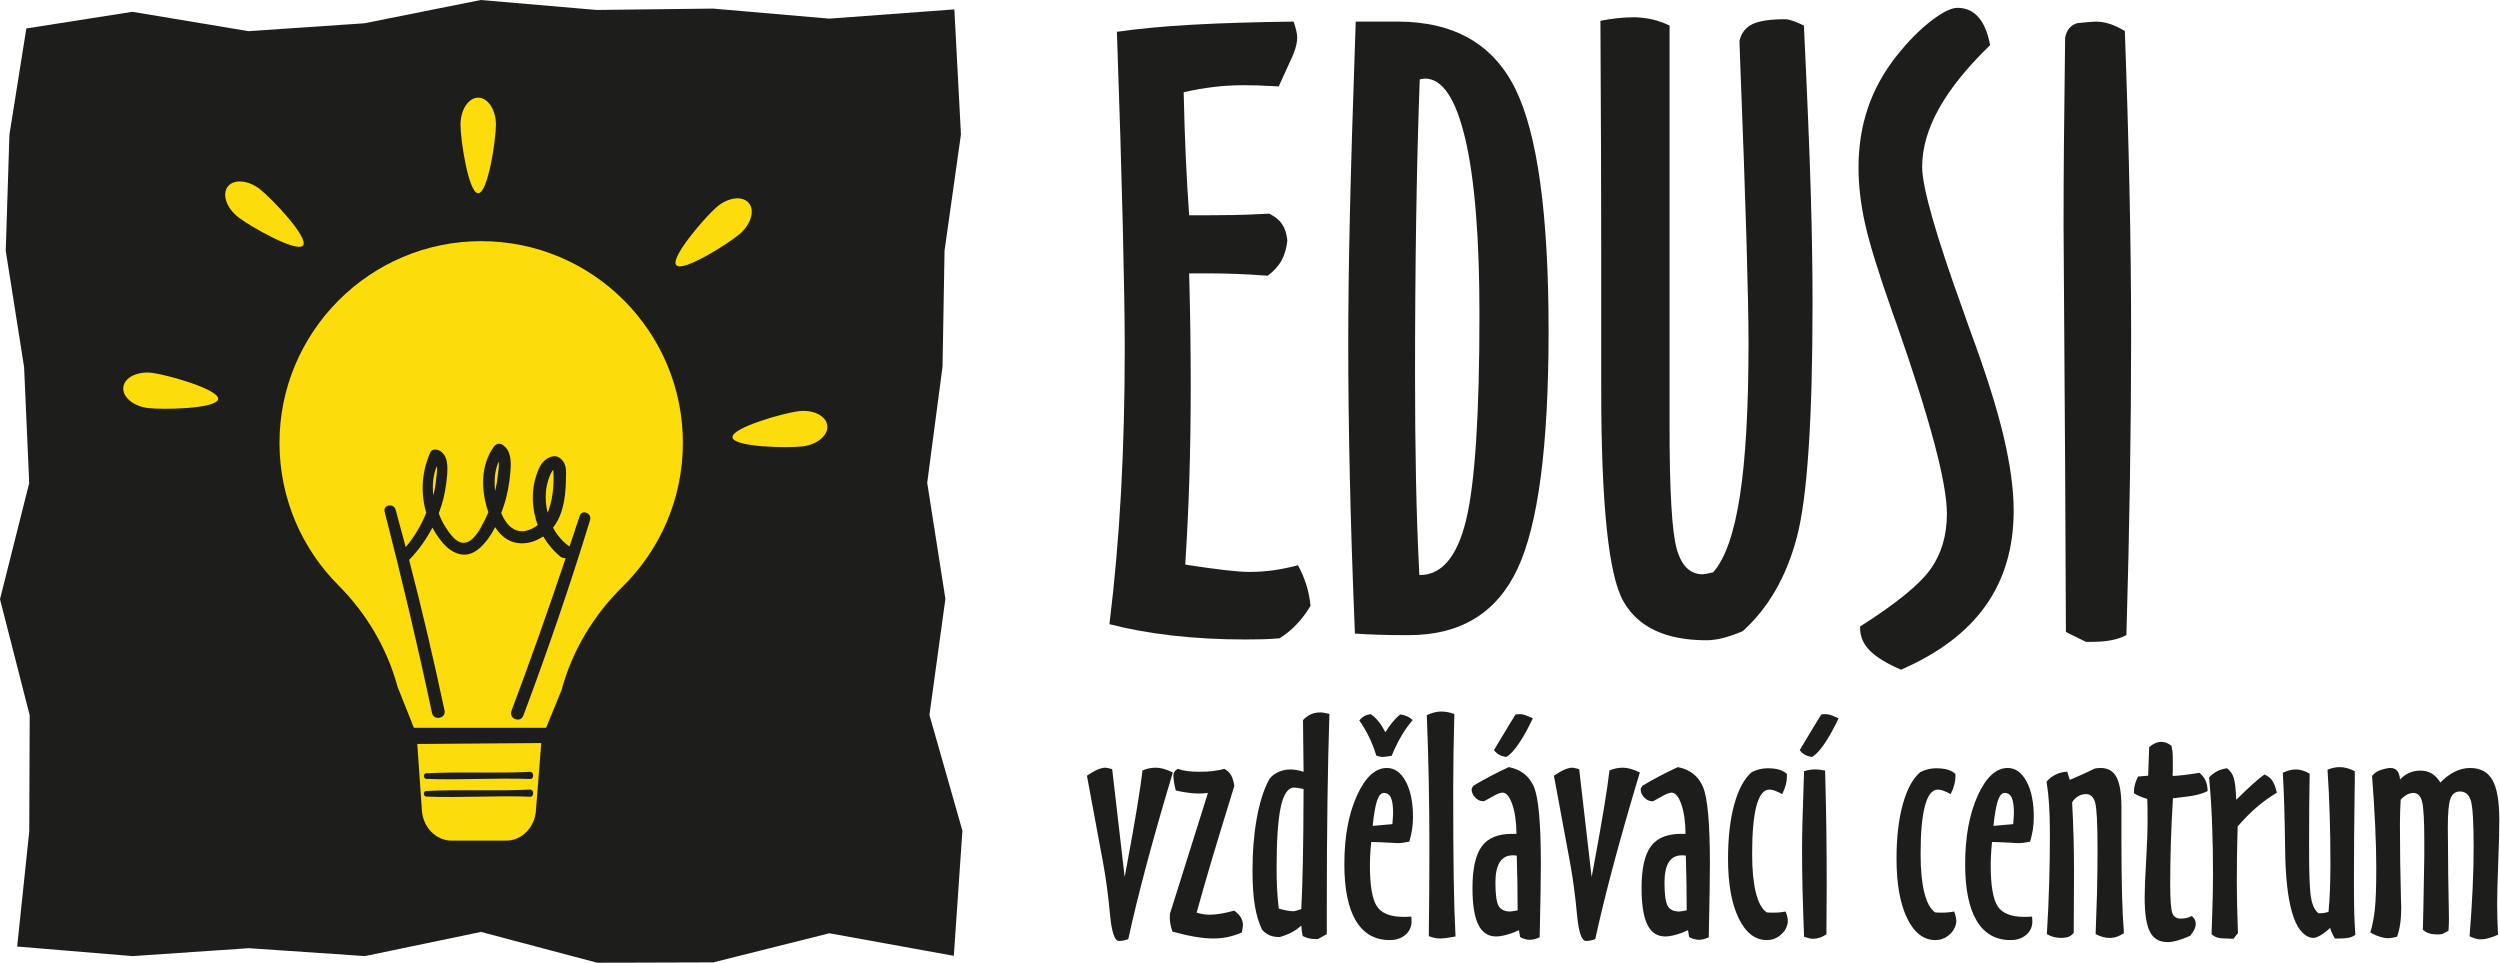
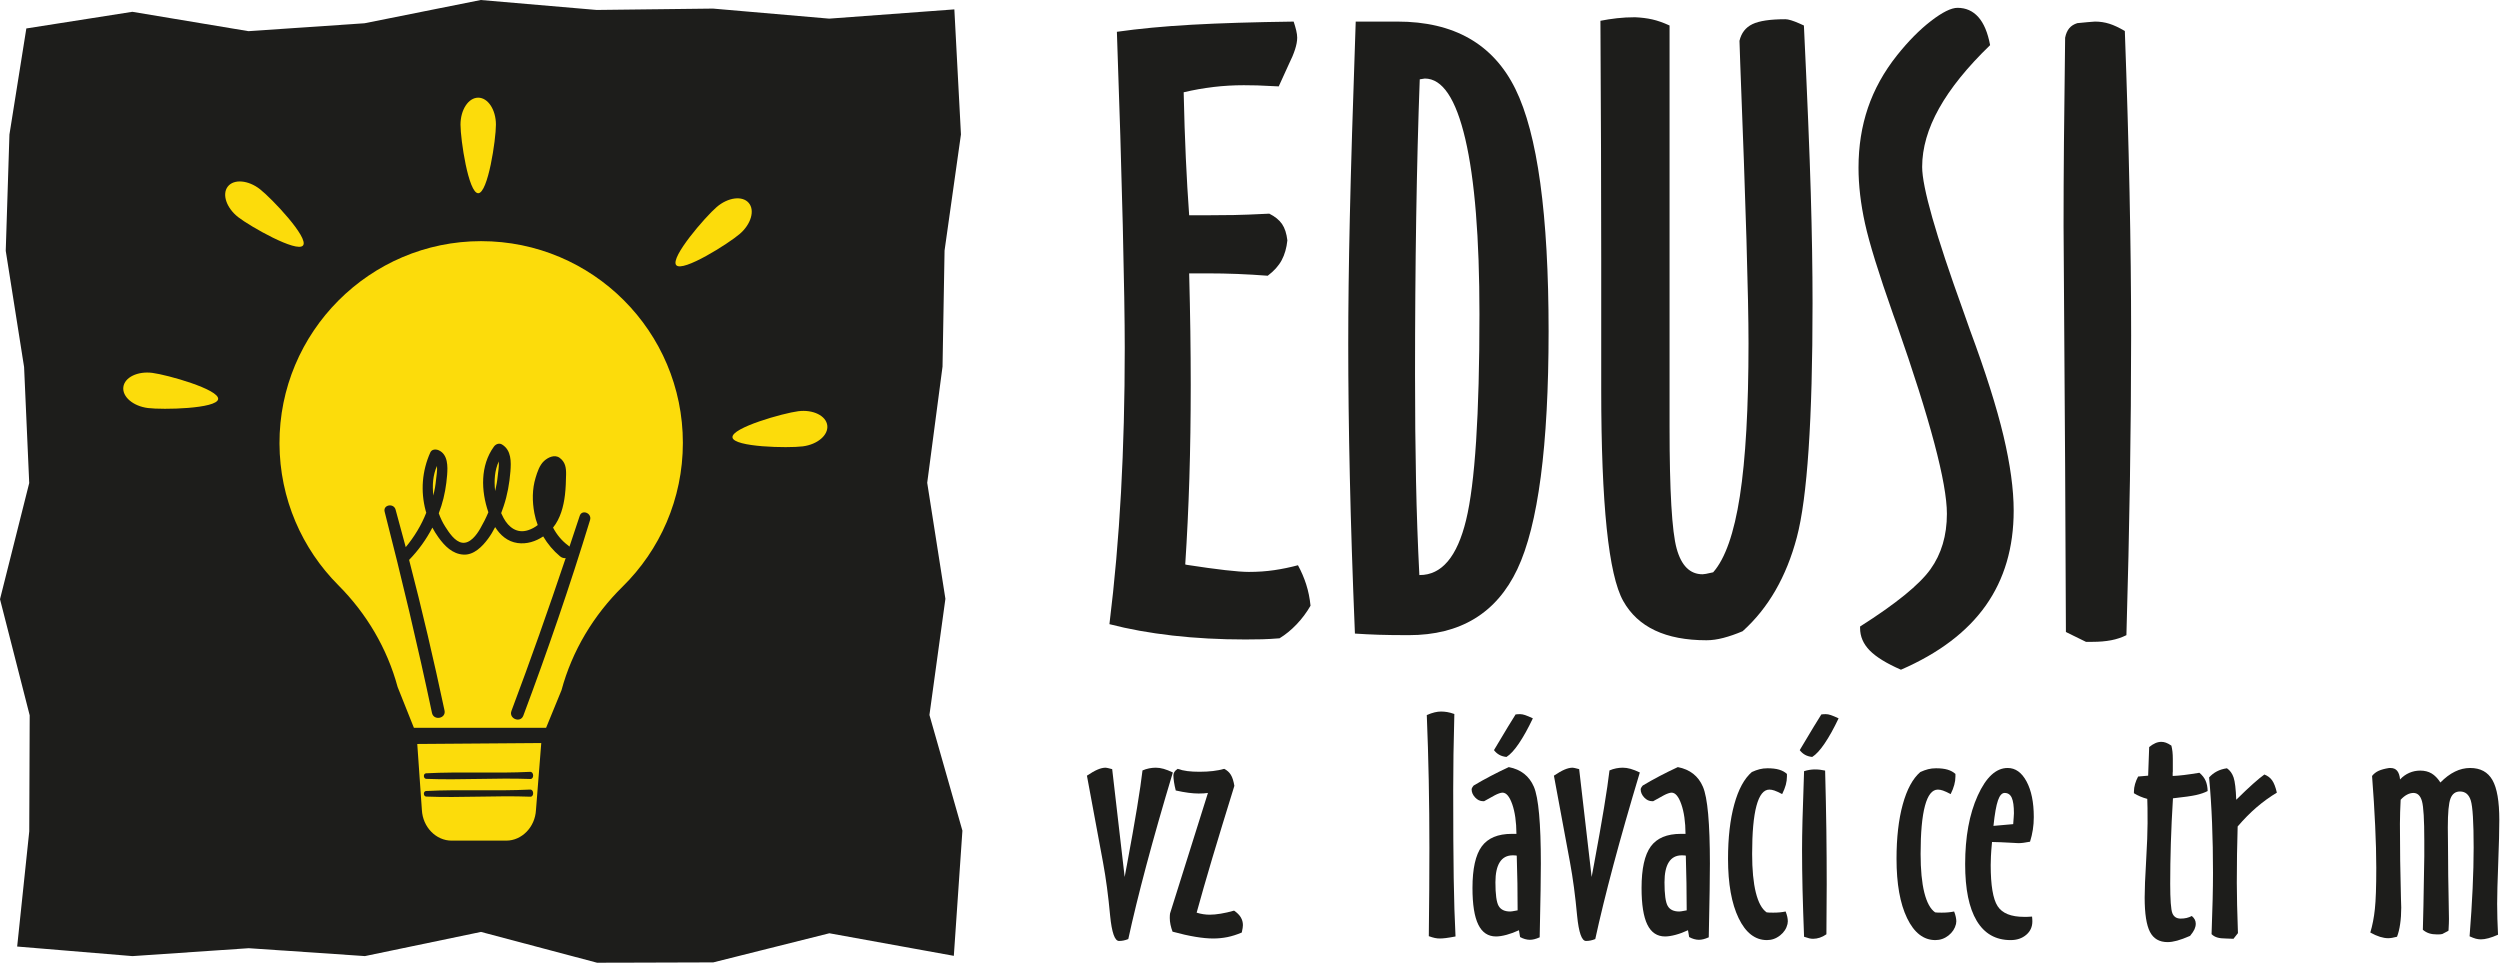
<svg xmlns="http://www.w3.org/2000/svg" xmlns:ns1="http://www.serif.com/" width="100%" height="100%" viewBox="0 0 2481 956" version="1.1" xml:space="preserve" style="fill-rule:evenodd;clip-rule:evenodd;stroke-linejoin:round;stroke-miterlimit:2;">
  <g id="Vrstva-1" ns1:id="Vrstva 1">
    <path d="M477.015,-0.001l-115.229,23.083l-115.25,7.846l-115.2,-19.213l-105.2,16.517l-16.775,105.275l-3.663,115.396l16.346,103.517l-0.016,-0l1.875,11.775l4.958,112.162l-0.029,-0.046l0.162,3.038l-28.996,115.291l29.459,115.234l-0.434,115.216l-11.995,114.246l114.412,9.5l115.396,-7.846l33.904,2.305l-0.167,-0.042l81.555,5.567l115.183,-23.992l115.246,30.583l19.408,-0.075l-0.042,0.029l95.896,-0.295l115.229,-28.905l123.521,22.4l8.517,-124.22l-32.713,-114.788l0.084,-0.533l-0.029,0.012l15.783,-114.783l-18.058,-115.138l15.2,-115.295l2.02,-115.213l16.267,-115.217l-6.546,-124.087l-124.196,9.183l-115.362,-9.975l-55.813,0.659l-0.612,-0l-50.009,0.595l0.046,-0.016l-8.933,0.133l-115.2,-9.883Z" style="fill:#1d1d1b;fill-rule:nonzero;" />
    <path d="M1279.14,63.516l-10.129,22.216c-9.625,-0.516 -16.704,-0.837 -21.25,-0.975c-4.55,-0.12 -9.029,-0.187 -13.446,-0.187c-10.133,-0 -20.146,0.583 -30.016,1.75c-9.884,1.171 -19.755,2.925 -29.621,5.262c0.508,23.65 1.221,45.417 2.137,65.3c0.913,19.875 2.004,38.788 3.313,56.717l21.437,0c7.284,0 14.884,-0.058 22.809,-0.196c7.92,-0.125 19.691,-0.583 35.275,-1.362c5.712,2.866 9.941,6.304 12.675,10.329c2.733,4.033 4.475,9.425 5.262,16.179c-0.787,7.542 -2.662,14.096 -5.654,19.688c-2.996,5.587 -7.604,10.716 -13.838,15.4c-10.133,-0.788 -20.145,-1.367 -30.016,-1.763c-9.884,-0.383 -19.754,-0.579 -29.621,-0.579l-18.329,-0c0.521,20.271 0.916,39.442 1.175,57.5c0.25,18.067 0.379,35.8 0.379,53.212c-0,32.225 -0.45,63.092 -1.35,92.584c-0.917,29.496 -2.283,58.021 -4.1,85.566l1.554,0.384c30.408,4.683 50.933,7.021 61.6,7.021c8.825,-0 17.208,-0.58 25.146,-1.75c7.921,-1.171 15.787,-2.792 23.575,-4.875c3.375,6.233 6.104,12.608 8.183,19.095c2.079,6.509 3.521,13.521 4.288,21.055c-3.892,6.762 -8.5,12.929 -13.838,18.52c-5.316,5.58 -10.971,10.196 -16.946,13.838c-6.237,0.512 -11.962,0.842 -17.15,0.971c-5.204,0.133 -10.8,0.196 -16.775,0.196c-25.466,-0 -49.566,-1.3 -72.312,-3.892c-22.733,-2.604 -43.592,-6.367 -62.558,-11.308c5.187,-42.105 9.025,-85.692 11.495,-130.788c2.471,-45.087 3.709,-92.842 3.709,-143.267c-0,-26.504 -0.654,-67.05 -1.95,-121.62c-1.309,-54.58 -3.254,-118.638 -5.854,-192.184c21.829,-3.125 46.583,-5.458 74.258,-7.021c27.687,-1.562 61.408,-2.595 101.162,-3.116c1.034,3.116 1.892,6.037 2.546,8.771c0.638,2.725 0.971,5.129 0.971,7.208c0,3.379 -0.725,7.283 -2.15,11.696c-1.425,4.425 -3.446,9.229 -6.046,14.425" style="fill:#1d1d1b;fill-rule:nonzero;" />
    <path d="M1408.96,78.72c-1.57,42.1 -2.733,87.779 -3.516,137.02c-0.771,49.255 -1.163,101.296 -1.163,156.13c0,37.683 0.317,72.641 0.971,104.862c0.642,32.225 1.763,63.542 3.317,93.95l0.391,0c21.834,0 37.15,-18.192 45.988,-54.575c8.837,-36.387 13.258,-104.475 13.258,-204.275c0,-75.879 -4.679,-133.837 -14.029,-173.858c-9.358,-40.017 -22.746,-60.034 -40.158,-60.034c-0.525,0 -1.367,0.134 -2.529,0.388c-1.18,0.262 -2.021,0.392 -2.53,0.392m-63.545,-57.305l41.32,0c56.134,0 95.175,22.288 117.138,66.855c21.962,44.57 32.954,124.683 32.954,240.329c0,113.833 -10.337,192.575 -31.004,236.237c-20.654,43.659 -56.588,65.488 -107.779,65.488c-11.963,-0 -21.904,-0.129 -29.825,-0.392c-7.938,-0.258 -15.784,-0.646 -23.592,-1.171c-2.337,-56.65 -4.025,-108.562 -5.058,-155.733c-1.046,-47.167 -1.567,-91.021 -1.567,-131.567c0,-36.896 0.521,-78.808 1.567,-125.721c1.033,-46.904 2.979,-111.679 5.846,-194.325" style="fill:#1d1d1b;fill-rule:nonzero;" />
    <path d="M1700.14,567.955c11.945,-13.508 20.8,-38.72 26.512,-75.625c5.713,-36.904 8.575,-87.45 8.575,-151.645c0,-45.48 -2.733,-137.742 -8.183,-276.775l-0.784,-23.396c1.817,-7.8 6.105,-13.313 12.863,-16.563c6.758,-3.25 17.675,-4.875 32.746,-4.875c2.866,0 7.546,1.429 14.041,4.288c1.817,0.775 3.242,1.429 4.288,1.946c3.375,70.954 5.654,126.375 6.817,166.266c1.162,39.892 1.758,76.346 1.758,109.35c-0,115.646 -5.2,193.096 -15.596,232.334c-10.392,39.245 -28.329,70.3 -53.792,93.17c-6.758,2.855 -13.125,5.067 -19.1,6.621c-5.987,1.563 -11.57,2.342 -16.775,2.342c-40.537,-0 -68.079,-12.988 -82.629,-38.983c-14.566,-25.984 -21.833,-96.03 -21.833,-210.113l-0,-129.429c-0,-33.263 -0.071,-69.842 -0.204,-109.733c-0.129,-39.892 -0.321,-82.059 -0.579,-126.496c5.187,-1.042 10.654,-1.884 16.366,-2.538c5.725,-0.646 11.7,-0.975 17.934,-0.975c6.237,0.263 11.95,0.975 17.154,2.146c5.2,1.171 10.912,3.183 17.15,6.038l-0,398.408c-0,63.417 2.341,103.633 7.021,120.646c4.679,17.029 13.254,25.537 25.725,25.537c0.787,0 1.891,-0.129 3.316,-0.391c1.425,-0.255 3.838,-0.775 7.209,-1.555" style="fill:#1d1d1b;fill-rule:nonzero;" />
    <path d="M1974.99,44.802c-22.616,21.833 -39.508,42.754 -50.683,62.762c-11.179,20.017 -16.758,39.375 -16.758,58.088c-0,20.016 13.504,67.437 40.537,142.287l7.021,19.884c15.333,41.316 26.367,76.208 33.137,104.666c6.746,28.459 10.134,53.213 10.134,74.259c-0,36.641 -9.229,68.025 -27.675,94.145c-18.459,26.117 -46.525,47.363 -84.2,63.734c-14.304,-6.234 -24.638,-12.609 -31.004,-19.096c-6.367,-6.5 -9.55,-13.913 -9.55,-22.225l-0,-1.554c35.608,-22.613 58.866,-41.521 69.783,-56.725c10.917,-15.205 16.379,-33.584 16.379,-55.163c0,-30.658 -16.641,-93.421 -49.9,-188.287l-3.516,-9.746c-14.288,-40.538 -23.575,-70.55 -27.863,-90.042c-4.287,-19.492 -6.437,-37.946 -6.437,-55.358c-0,-21.309 3.125,-41.125 9.358,-59.45c6.237,-18.321 15.842,-35.667 28.837,-52.042c11.18,-14.033 22.43,-25.4 33.721,-34.112c11.309,-8.7 20.088,-13.054 26.325,-13.054c8.313,-0 15.204,3.054 20.654,9.158c5.463,6.112 9.359,15.4 11.7,27.871" style="fill:#1d1d1b;fill-rule:nonzero;" />
    <path d="M2050.21,627.208l-0.771,-164.508c-0.263,-45.734 -0.579,-95.184 -0.975,-148.33c-0.392,-53.15 -0.579,-83.229 -0.579,-90.241c-0,-26.25 0.116,-53.8 0.379,-82.646c0.258,-28.846 0.654,-63.542 1.175,-104.088c0.771,-3.895 2.137,-7.012 4.083,-9.354c1.95,-2.337 4.625,-4.025 7.996,-5.071c2.862,-0.254 6.237,-0.583 10.146,-0.975c3.895,-0.383 6.35,-0.579 7.395,-0.579c4.946,0 9.684,0.717 14.234,2.142c4.55,1.433 9.679,3.837 15.391,7.208c2.08,56.921 3.646,110.325 4.68,160.221c1.033,49.9 1.57,97.329 1.57,142.292c0,45.479 -0.391,93.041 -1.179,142.679c-0.783,49.633 -1.946,101.096 -3.5,154.367c-4.683,2.341 -9.754,4.029 -15.204,5.066c-5.466,1.038 -11.571,1.563 -18.329,1.563l-6.629,-0l-19.883,-9.746Z" style="fill:#1d1d1b;fill-rule:nonzero;" />
    <path d="M1103.73,763.292l12.383,107.009l2.296,-12.242c8.171,-43.879 13.288,-75.029 15.409,-93.475c2.208,-0.958 4.416,-1.654 6.629,-2.075c2.208,-0.437 4.416,-0.654 6.625,-0.654c2.387,-0 4.971,0.392 7.704,1.146c2.733,0.771 5.787,1.979 9.158,3.604c-10.204,33.896 -18.954,64.608 -26.308,92.167c-7.325,27.558 -13.313,51.95 -17.908,73.158c-1.742,0.667 -3.313,1.162 -4.767,1.437c-1.425,0.292 -2.938,0.438 -4.446,0.438c-4.246,-0 -7.154,-8.358 -8.808,-25.058c-1.804,-19.684 -4.159,-37.3 -7.038,-52.85l-15.987,-86.121c4.129,-2.775 7.646,-4.796 10.583,-6.046c2.933,-1.25 5.579,-1.875 7.992,-1.875c0.758,-0 2.733,0.433 5.9,1.292l0.583,0.145Z" style="fill:#1d1d1b;fill-rule:nonzero;" />
    <path d="M1224.69,903.701c3.083,2.121 5.292,4.346 6.687,6.7c1.396,2.354 2.092,4.929 2.092,7.704c0,1.438 -0.321,3.65 -0.987,6.63c-0.117,0.375 -0.146,0.625 -0.146,0.712c-5,2.121 -9.796,3.633 -14.334,4.55c-4.562,0.9 -9.241,1.363 -14.037,1.363c-5,-0 -10.875,-0.55 -17.588,-1.655c-6.716,-1.104 -14.304,-2.804 -22.733,-5.116c-0.875,-2.296 -1.542,-4.609 -2.037,-6.921c-0.463,-2.296 -0.725,-4.504 -0.725,-6.613c-0,-1.25 0.029,-2.208 0.087,-2.879c0.058,-0.683 0.117,-1.25 0.204,-1.729l37.588,-119.533c-1.425,0.187 -2.85,0.333 -4.246,0.433c-1.396,0.088 -3.054,0.146 -4.971,0.146c-2.967,-0 -6.337,-0.246 -10.087,-0.725c-3.721,-0.479 -7.967,-1.25 -12.646,-2.296c-0.784,-3.083 -1.367,-5.887 -1.746,-8.433c-0.375,-2.542 -0.579,-4.725 -0.579,-6.554c-0,-1.25 0.35,-2.4 1.016,-3.459c0.671,-1.046 1.717,-2.066 3.171,-3.025c3.079,1.063 6.309,1.804 9.709,2.238c3.429,0.437 7.412,0.654 12.033,0.654c4.796,-0 9.246,-0.246 13.317,-0.725c4.095,-0.479 7.816,-1.208 11.162,-2.167c2.879,1.438 5.088,3.446 6.629,5.988c1.538,2.546 2.671,6.162 3.459,10.875c-8.838,28.5 -16.192,52.675 -22.125,72.5c-5.9,19.825 -10.988,37.616 -15.317,53.358c2.121,0.667 4.271,1.175 6.479,1.513c2.213,0.333 4.363,0.508 6.483,0.508c3.171,-0 6.805,-0.333 10.934,-1.017c4.125,-0.671 8.546,-1.675 13.254,-3.025" style="fill:#1d1d1b;fill-rule:nonzero;" />
-     <path d="M1269.05,901.695c3.083,0.859 5.783,1.513 8.141,1.934c2.355,0.437 4.33,0.654 5.988,0.654c1.712,-0 4.358,-0.671 7.904,-2.021l0.292,-0.146c0.671,-12.179 1.191,-27.616 1.571,-46.291c0.408,-18.68 0.637,-42.938 0.725,-72.792c-2.092,-0.483 -3.921,-0.846 -5.463,-1.092c-1.542,-0.233 -2.85,-0.362 -3.896,-0.362c-6.046,-0 -10.466,6.396 -13.258,19.154c-2.758,12.779 -4.154,33.129 -4.154,61.062c-0,7.109 0.146,13.955 0.491,20.525c0.35,6.584 0.905,13.038 1.659,19.375m0.871,28.23c-3.955,-0 -7.296,-0.613 -10.088,-1.805c-2.787,-1.208 -5.229,-3.054 -7.354,-5.554c-3.254,-6.712 -5.667,-14.679 -7.179,-23.896c-1.542,-9.212 -2.325,-20.841 -2.325,-34.854c-0,-18.616 1.366,-35.637 4.129,-51.046c2.729,-15.42 6.596,-27.966 11.567,-37.662c1.541,-3.354 4.391,-6.117 8.575,-8.283c4.187,-2.167 8.579,-3.242 13.17,-3.242c1.917,-0 4.013,0.187 6.28,0.583c2.237,0.375 4.591,0.959 6.975,1.729l-0.58,-51.279c2.617,-2.691 5.263,-4.625 7.992,-5.829c2.733,-1.192 5.904,-1.804 9.45,-1.804c0.579,-0 1.396,0.075 2.442,0.217c1.046,0.145 3.166,0.554 6.337,1.225c-0.871,26.887 -1.512,55.958 -1.946,87.208c-0.437,31.25 -0.641,64.725 -0.641,100.437l-0,30.959l-8.779,4.9l-2.18,-0c-2.383,-0 -4.654,-0.234 -6.775,-0.713c-2.091,-0.479 -4.158,-1.25 -6.191,-2.312c-0.263,-1.146 -0.55,-2.471 -0.784,-3.954c-0.233,-1.496 -0.437,-3.617 -0.641,-6.409c-2.792,2.588 -5.929,4.825 -9.446,6.7c-3.488,1.863 -7.5,3.434 -12.008,4.684" style="fill:#1d1d1b;fill-rule:nonzero;" />
-     <path d="M1381.81,817.872c0.204,-2.209 0.35,-4.475 0.496,-6.834c0.142,-2.354 0.229,-3.633 0.229,-3.821c0,-7.195 -0.725,-12.383 -2.179,-15.554c-1.425,-3.166 -3.779,-4.75 -7.033,-4.75c-2.705,0 -4.913,2.471 -6.63,7.413c-1.745,4.954 -3.225,13.371 -4.475,25.275l19.592,-1.729Zm-6.917,-91.15c1.83,-3.167 3.95,-6.263 6.421,-9.288c2.442,-3.037 5.146,-5.841 8.113,-8.429c2.5,0.292 4.796,0.887 6.858,1.8c2.067,0.917 3.954,2.183 5.671,3.808c-4.013,4.609 -7.704,9.784 -11.075,15.48c-3.375,5.712 -6.629,12.37 -9.796,19.958c-2.212,0.379 -4.042,0.667 -5.554,0.858c-1.483,0.188 -2.558,0.292 -3.225,0.292c-1.05,-0 -2.125,-0.117 -3.171,-0.367c-1.046,-0.229 -2.15,-0.596 -3.312,-1.075c-2.125,-6.816 -4.567,-13.05 -7.355,-18.721c-2.762,-5.666 -5.933,-11.045 -9.508,-16.133c1.658,-1.917 3.342,-3.358 5.117,-4.317c1.775,-0.958 3.866,-1.583 6.279,-1.875c2.792,1.917 5.35,4.346 7.704,7.267c2.354,2.938 4.621,6.513 6.833,10.742m25.638,182.896c0.087,0.858 0.175,1.67 0.204,2.441c0.058,0.771 0.088,1.542 0.088,2.313c-0,5.462 -2.038,9.925 -6.134,13.383c-4.071,3.463 -9.246,5.192 -15.466,5.192c-14.796,-0 -25.988,-6.396 -33.634,-19.159c-7.646,-12.762 -11.454,-31.483 -11.454,-56.162c0,-27.079 4.158,-49.754 12.471,-68.054c8.283,-18.284 18.2,-27.429 29.737,-27.429c7.675,-0 13.925,4.462 18.721,13.387c4.8,8.942 7.184,20.7 7.184,35.292c-0,4.316 -0.292,8.487 -0.934,12.529c-0.608,4.025 -1.566,8.008 -2.787,11.95c-2.5,0.479 -4.684,0.841 -6.484,1.075c-1.833,0.246 -3.516,0.362 -5.058,0.362c-0.379,0 -3.458,-0.158 -9.275,-0.495c-5.812,-0.346 -11.454,-0.55 -16.917,-0.655c-0.583,6.338 -0.962,11.092 -1.075,14.263c-0.145,3.166 -0.233,6.046 -0.233,8.633c0,20.071 2.267,33.663 6.829,40.754c4.567,7.109 13.346,10.654 26.279,10.654l2.909,0c2.296,-0.187 3.983,-0.275 5.029,-0.275" style="fill:#1d1d1b;fill-rule:nonzero;" />
    <path d="M1443.3,708.568c-0.379,14.025 -0.666,27.383 -0.87,40.117c-0.175,12.716 -0.263,24.362 -0.263,34.912c0,36.671 0.146,65.933 0.492,87.779c0.321,21.846 0.933,41.163 1.804,57.967c-4.042,0.767 -7.238,1.292 -9.592,1.583c-2.354,0.292 -4.333,0.434 -5.962,0.434c-1.625,-0 -3.284,-0.171 -4.913,-0.509c-1.625,-0.333 -3.633,-0.929 -6.046,-1.8c0.205,-16.325 0.35,-31.804 0.438,-46.441c0.087,-14.638 0.146,-28.342 0.146,-41.117c-0,-22.663 -0.204,-44.975 -0.642,-66.967c-0.433,-21.975 -1.075,-43.633 -1.946,-64.941c2.963,-1.25 5.579,-2.138 7.85,-2.675c2.238,-0.521 4.329,-0.784 6.25,-0.784c1.917,0 3.95,0.159 6.046,0.496c2.121,0.346 4.533,0.988 7.208,1.946" style="fill:#1d1d1b;fill-rule:nonzero;" />
    <path d="M1506.09,903.425c-0,-8.938 -0.059,-17.892 -0.204,-26.863c-0.146,-8.979 -0.38,-18.125 -0.667,-27.441c-0.467,-0.088 -0.992,-0.159 -1.571,-0.217c-0.583,-0.046 -1.396,-0.071 -2.442,-0.071c-5.67,0 -9.941,2.267 -12.821,6.771c-2.879,4.521 -4.329,11.192 -4.329,20.017c0,11.904 1.046,19.708 3.167,23.4c2.121,3.708 5.958,5.554 11.512,5.554c0.871,-0 2.559,-0.25 5.059,-0.729c0.958,-0.188 1.712,-0.334 2.296,-0.421m-2.005,-194.421c0.755,-0.104 1.509,-0.175 2.238,-0.216c0.696,-0.046 1.454,-0.075 2.208,-0.075c1.454,-0 3.113,0.32 4.971,0.929c1.892,0.641 4.45,1.716 7.704,3.241c-4.795,10.088 -9.42,18.417 -13.896,24.988c-4.445,6.583 -8.575,11.017 -12.295,13.329c-2.705,-0.292 -5.059,-0.987 -7.067,-2.096c-2.004,-1.104 -3.808,-2.658 -5.317,-4.679c0.959,-1.629 2.53,-4.271 4.738,-7.921c6.542,-11.033 12.091,-20.204 16.716,-27.5m-31.254,86.121l-0.87,0c-3.08,0 -5.755,-1.25 -8.051,-3.75c-2.329,-2.487 -3.462,-5.175 -3.462,-8.067c-0,-0.379 0.146,-0.858 0.437,-1.441c0.263,-0.567 0.813,-1.338 1.571,-2.296c5.463,-3.271 11.134,-6.438 17.005,-9.504c5.845,-3.067 11.804,-6.004 17.849,-8.796c12.005,2.312 20.292,8.825 24.913,19.521c4.592,10.712 6.921,36.121 6.921,76.25c-0,13.346 -0.35,35.379 -1.021,66.108c-0.083,3.167 -0.142,5.521 -0.142,7.05c-2.008,0.871 -3.779,1.496 -5.321,1.875c-1.541,0.392 -3.025,0.579 -4.479,0.579c-1.537,0 -3.137,-0.246 -4.825,-0.725c-1.683,-0.479 -3.283,-1.15 -4.825,-2.008l-1.133,-6.771c-4.042,1.917 -8.112,3.429 -12.179,4.533c-4.071,1.105 -7.617,1.659 -10.583,1.659c-7.88,-0 -13.721,-3.913 -17.559,-11.729c-3.866,-7.838 -5.783,-19.959 -5.783,-36.367c-0,-19.117 3.05,-32.838 9.154,-41.196c6.108,-8.354 16.05,-12.529 29.888,-12.529l4.591,-0c-0.087,-11.904 -1.483,-21.7 -4.158,-29.375c-2.704,-7.671 -5.9,-11.525 -9.65,-11.525c-0.871,-0 -2.004,0.246 -3.4,0.725c-1.367,0.483 -2.792,1.108 -4.246,1.875l-10.642,5.904Z" style="fill:#1d1d1b;fill-rule:nonzero;" />
    <path d="M1567.16,763.292l12.384,107.009l2.296,-12.242c8.17,-43.879 13.287,-75.029 15.408,-93.475c2.208,-0.958 4.417,-1.654 6.629,-2.075c2.208,-0.437 4.417,-0.654 6.625,-0.654c2.388,-0 4.971,0.392 7.704,1.146c2.734,0.771 5.788,1.979 9.159,3.604c-10.205,33.896 -18.955,64.608 -26.309,92.167c-7.325,27.558 -13.312,51.95 -17.908,73.158c-1.742,0.667 -3.313,1.162 -4.767,1.437c-1.425,0.292 -2.937,0.438 -4.446,0.438c-4.245,-0 -7.154,-8.358 -8.808,-25.058c-1.804,-19.684 -4.158,-37.3 -7.037,-52.85l-15.988,-86.121c4.129,-2.775 7.646,-4.796 10.583,-6.046c2.934,-1.25 5.58,-1.875 7.992,-1.875c0.758,-0 2.733,0.433 5.9,1.292l0.583,0.145Z" style="fill:#1d1d1b;fill-rule:nonzero;" />
    <path d="M1673.88,903.425c-0,-8.938 -0.088,-17.892 -0.233,-26.863c-0.146,-8.979 -0.35,-18.125 -0.638,-27.441c-0.496,-0.088 -1.021,-0.159 -1.6,-0.217c-0.554,-0.046 -1.396,-0.071 -2.442,-0.071c-5.67,0 -9.941,2.267 -12.82,6.771c-2.88,4.521 -4.3,11.192 -4.3,20.017c-0,11.904 1.045,19.708 3.166,23.4c2.092,3.708 5.929,5.554 11.513,5.554c0.871,-0 2.529,-0.25 5.029,-0.729c0.958,-0.188 1.742,-0.334 2.325,-0.421m-33.283,-108.3l-0.875,-0c-3.05,-0 -5.755,-1.25 -8.05,-3.75c-2.3,-2.488 -3.463,-5.175 -3.463,-8.067c0,-0.379 0.146,-0.858 0.438,-1.441c0.291,-0.567 0.812,-1.338 1.6,-2.296c5.462,-3.271 11.133,-6.438 16.975,-9.504c5.875,-3.067 11.804,-6.005 17.85,-8.796c12.004,2.312 20.32,8.825 24.912,19.521c4.621,10.712 6.921,36.121 6.921,76.25c-0,13.346 -0.321,35.379 -0.992,66.108c-0.112,3.167 -0.141,5.521 -0.141,7.05c-2.038,0.871 -3.809,1.496 -5.35,1.875c-1.542,0.392 -3.025,0.579 -4.45,0.579c-1.538,0 -3.167,-0.246 -4.825,-0.725c-1.684,-0.479 -3.284,-1.15 -4.825,-2.008l-1.163,-6.771c-4.042,1.917 -8.083,3.429 -12.15,4.533c-4.1,1.105 -7.617,1.659 -10.612,1.659c-7.85,-0 -13.721,-3.913 -17.559,-11.729c-3.837,-7.838 -5.754,-19.959 -5.754,-36.367c0,-19.117 3.05,-32.838 9.125,-41.196c6.108,-8.354 16.079,-12.529 29.888,-12.529l4.62,-0c-0.087,-11.904 -1.483,-21.7 -4.187,-29.375c-2.675,-7.671 -5.9,-11.525 -9.65,-11.525c-0.842,-0 -1.975,0.246 -3.371,0.725c-1.396,0.483 -2.821,1.108 -4.246,1.875l-10.666,5.904Z" style="fill:#1d1d1b;fill-rule:nonzero;" />
    <path d="M1773.94,916.958c-1.046,4.504 -3.516,8.299 -7.412,11.379c-3.896,3.066 -8.229,4.608 -13.025,4.608c-11.713,0 -21.075,-7.25 -28.079,-21.742c-7.009,-14.508 -10.525,-34.145 -10.525,-58.912c-0,-21.017 2.062,-39.025 6.191,-53.996c4.129,-14.987 9.942,-25.683 17.442,-32.125c2.675,-1.233 5.233,-2.179 7.704,-2.804c2.442,-0.625 5.058,-0.929 7.85,-0.929c4.592,-0 8.429,0.45 11.513,1.366c3.079,0.913 5.666,2.325 7.758,4.242l-0,2.587c-0,2.688 -0.375,5.451 -1.133,8.284c-0.784,2.837 -1.975,5.887 -3.605,9.146c-3.254,-1.729 -5.812,-2.896 -7.645,-3.517c-1.8,-0.629 -3.488,-0.946 -5.03,-0.946c-5.666,0 -9.941,5.363 -12.816,16.059c-2.879,10.712 -4.304,26.616 -4.304,47.733c-0,15.758 1.22,28.55 3.662,38.387c2.442,9.842 6.017,16.396 10.729,19.655c0.667,0.1 1.479,0.175 2.442,0.216c0.958,0.059 2.296,0.071 4.037,0.071c2.384,0 4.596,-0.083 6.63,-0.287c2.004,-0.192 3.925,-0.48 5.754,-0.859c0.758,2.021 1.308,3.809 1.658,5.392c0.321,1.583 0.496,3.054 0.496,4.404c-0,0.188 -0.029,0.567 -0.146,1.15c-0.087,0.567 -0.146,1.058 -0.146,1.438" style="fill:#1d1d1b;fill-rule:nonzero;" />
    <path d="M1790.36,929.632c-0.667,-17.092 -1.163,-32.604 -1.513,-46.512c-0.321,-13.925 -0.491,-27.121 -0.491,-39.609c-0,-8.154 0.141,-17.95 0.433,-29.375c0.292,-11.425 0.817,-27.704 1.571,-48.825c1.833,-0.579 3.633,-1 5.408,-1.291c1.771,-0.292 3.517,-0.438 5.258,-0.438c1.834,0 3.55,0.104 5.175,0.292c1.63,0.187 3.317,0.479 5.059,0.858c0.554,20.654 0.962,40.263 1.221,58.838c0.233,18.575 0.35,36.554 0.35,53.925c-0,5.566 -0.059,13.895 -0.146,24.987c-0.088,11.088 -0.146,19.329 -0.146,24.692c-2.208,1.541 -4.417,2.675 -6.625,3.387c-2.213,0.729 -4.421,1.092 -6.629,1.092c-1.221,-0 -2.471,-0.146 -3.721,-0.438c-1.25,-0.291 -2.996,-0.812 -5.204,-1.583m17.15,-220.629c0.758,-0.1 1.512,-0.175 2.241,-0.217c0.696,-0.046 1.45,-0.071 2.209,-0.071c1.454,0 3.108,0.317 4.971,0.93c1.887,0.637 4.445,1.712 7.704,3.241c-4.796,10.088 -9.421,18.417 -13.896,24.984c-4.45,6.587 -8.546,11.02 -12.296,13.329c-2.704,-0.292 -5.058,-0.988 -7.067,-2.092c-2.004,-1.104 -3.779,-2.662 -5.32,-4.679c0.962,-1.629 2.529,-4.275 4.741,-7.925c6.538,-11.029 12.092,-20.204 16.713,-27.5" style="fill:#1d1d1b;fill-rule:nonzero;" />
    <path d="M1941.15,916.958c-1.075,4.504 -3.546,8.299 -7.413,11.379c-3.896,3.066 -8.254,4.608 -13.054,4.608c-11.712,0 -21.075,-7.25 -28.079,-21.742c-7.008,-14.508 -10.496,-34.145 -10.496,-58.912c0,-21.017 2.063,-39.025 6.192,-53.996c4.129,-14.987 9.942,-25.683 17.412,-32.125c2.705,-1.233 5.263,-2.179 7.705,-2.804c2.441,-0.625 5.058,-0.929 7.85,-0.929c4.62,-0 8.458,0.45 11.512,1.366c3.079,0.913 5.667,2.325 7.788,4.242l-0,2.587c-0,2.688 -0.375,5.451 -1.163,8.284c-0.754,2.837 -1.946,5.887 -3.575,9.146c-3.283,-1.729 -5.812,-2.896 -7.646,-3.517c-1.829,-0.629 -3.516,-0.946 -5.029,-0.946c-5.667,0 -9.942,5.363 -12.817,16.059c-2.879,10.712 -4.333,26.616 -4.333,47.733c0,15.758 1.221,28.55 3.663,38.387c2.47,9.842 6.045,16.396 10.729,19.655c0.666,0.1 1.508,0.175 2.471,0.216c0.958,0.059 2.295,0.071 4.008,0.071c2.412,0 4.625,-0.083 6.629,-0.287c2.033,-0.192 3.954,-0.48 5.758,-0.859c0.784,2.021 1.334,3.809 1.655,5.392c0.35,1.583 0.525,3.054 0.525,4.404c-0,0.188 -0.059,0.567 -0.146,1.15c-0.117,0.567 -0.146,1.058 -0.146,1.438" style="fill:#1d1d1b;fill-rule:nonzero;" />
    <path d="M1997.9,817.872c0.204,-2.209 0.35,-4.475 0.496,-6.834c0.141,-2.354 0.229,-3.633 0.229,-3.821c-0,-7.195 -0.725,-12.383 -2.179,-15.554c-1.425,-3.166 -3.78,-4.75 -7.034,-4.75c-2.704,0 -4.912,2.471 -6.629,7.413c-1.746,4.954 -3.225,13.371 -4.475,25.275l19.592,-1.729Zm18.721,91.745c0.087,0.859 0.175,1.671 0.204,2.442c0.058,0.771 0.087,1.542 0.087,2.313c0,5.462 -2.037,9.925 -6.133,13.383c-4.071,3.462 -9.246,5.192 -15.467,5.192c-14.796,-0 -25.987,-6.396 -33.633,-19.159c-7.646,-12.762 -11.454,-31.483 -11.454,-56.162c-0,-27.079 4.158,-49.754 12.471,-68.054c8.283,-18.284 18.2,-27.43 29.737,-27.43c7.675,0 13.925,4.463 18.721,13.388c4.8,8.942 7.183,20.7 7.183,35.292c0,4.316 -0.291,8.487 -0.933,12.529c-0.608,4.025 -1.567,8.008 -2.788,11.95c-2.5,0.479 -4.683,0.841 -6.483,1.075c-1.833,0.246 -3.517,0.362 -5.058,0.362c-0.379,0 -3.459,-0.158 -9.275,-0.496c-5.813,-0.345 -11.454,-0.55 -16.917,-0.654c-0.583,6.338 -0.962,11.092 -1.075,14.263c-0.146,3.166 -0.233,6.046 -0.233,8.633c-0,20.071 2.266,33.663 6.829,40.754c4.567,7.109 13.346,10.654 26.279,10.654l2.908,0c2.296,-0.187 3.984,-0.275 5.03,-0.275" style="fill:#1d1d1b;fill-rule:nonzero;" />
-     <path d="M2031.01,775.676c2.587,-2.966 5.554,-5.275 8.866,-6.904c3.313,-1.642 7.18,-2.646 11.6,-3.025l2.588,8.2c3.925,-1.629 7.962,-3.371 12.091,-5.246c4.13,-1.875 8.342,-3.866 12.676,-5.975c0.87,-0.204 1.745,-0.35 2.675,-0.437c0.899,-0.1 1.975,-0.146 3.225,-0.146c7.208,-0 12.441,3.054 15.7,9.146c3.254,6.104 4.883,16.016 4.883,29.737l-0,33.704c-0,20.542 0.204,38.188 0.579,52.925c0.379,14.738 1.021,27.53 1.892,38.371c-2.413,1.642 -4.738,2.834 -7.009,3.604c-2.237,0.771 -4.679,1.15 -7.266,1.15c-2.209,0 -4.446,-0.304 -6.684,-0.929c-2.27,-0.625 -4.654,-1.571 -7.125,-2.821c0.555,-13.912 1.017,-27.5 1.367,-40.741c0.321,-13.259 0.496,-26.221 0.496,-38.896l-0,-6.192c-0,-24.375 -0.788,-39.333 -2.383,-44.854c-1.571,-5.525 -4.625,-8.287 -9.13,-8.287c-2.791,-0 -5.408,0.758 -7.85,2.237c-2.441,1.483 -4.387,3.475 -5.841,5.975c0.666,11.613 1.162,23.258 1.454,34.929c0.287,11.654 0.433,23.546 0.433,35.638c0,7.487 -0.058,17.791 -0.146,30.887c-0.112,13.113 -0.141,22.442 -0.141,28.009c-1.454,1.833 -3.142,3.125 -5.059,3.895c-1.92,0.771 -4.45,1.15 -7.616,1.15c-2.5,0 -4.859,-0.291 -7.067,-0.858c-2.208,-0.579 -4.504,-1.542 -6.917,-2.892c1.046,-17.079 1.83,-33.837 2.296,-50.25c0.496,-16.42 0.725,-32.6 0.725,-48.529c0,-11.716 -0.258,-21.587 -0.783,-29.596c-0.525,-8.02 -1.367,-15.683 -2.529,-22.979" style="fill:#1d1d1b;fill-rule:nonzero;" />
    <path d="M2154.88,739.964c0.466,1.833 0.812,3.821 1.075,5.975c0.233,2.166 0.35,4.591 0.35,7.279l-0,12.387c-0,0.088 -0.059,0.596 -0.146,1.509c-0.088,0.916 -0.088,1.891 -0,2.954c3.254,-0.104 7.062,-0.408 11.366,-0.946c4.33,-0.525 9.359,-1.267 15.146,-2.225c2.763,2.296 4.825,4.9 6.104,7.775c1.309,2.879 2.005,6.338 2.092,10.367c-3.167,1.641 -7.004,2.95 -11.512,3.966c-4.534,1.005 -12.15,2.08 -22.905,3.242c-0.962,15.45 -1.658,30.263 -2.095,44.417c-0.434,14.175 -0.638,27.533 -0.638,40.116c0,16.121 0.725,25.963 2.15,29.521c1.454,3.55 4.188,5.321 8.229,5.321c2.092,0 4.067,-0.217 5.9,-0.637c1.8,-0.438 3.546,-1.092 5.175,-1.95c1.338,1.15 2.325,2.354 2.963,3.604c0.612,1.25 0.933,2.587 0.933,4.029c0,1.829 -0.408,3.646 -1.221,5.479c-0.816,1.817 -2.296,4.025 -4.391,6.613c-5.117,2.208 -9.388,3.795 -12.909,4.754c-3.487,0.958 -6.654,1.437 -9.416,1.437c-8.171,0 -14.013,-3.371 -17.5,-10.146c-3.517,-6.77 -5.263,-18.125 -5.263,-34.054c0,-7.879 0.467,-20.029 1.454,-36.441c0.929,-16.425 1.425,-28.85 1.425,-37.296c0,-6.525 -0.029,-11.496 -0.058,-14.913c-0.058,-3.4 -0.146,-6.496 -0.233,-9.287c-2.5,-0.671 -4.825,-1.454 -6.975,-2.371c-2.155,-0.913 -4.246,-1.992 -6.28,-3.242l0,-1.437c0,-2.6 0.375,-5.129 1.105,-7.629c0.695,-2.5 1.741,-5 3.079,-7.5l9.941,-0.859l1.021,-28.375c2.092,-1.729 4.125,-3.021 6.104,-3.879c1.975,-0.871 3.955,-1.296 5.988,-1.296c1.425,0 2.908,0.263 4.446,0.788c1.541,0.521 3.375,1.512 5.496,2.95" style="fill:#1d1d1b;fill-rule:nonzero;" />
    <path d="M2194.76,927.03c0.466,-13.142 0.841,-24.592 1.075,-34.346c0.233,-9.737 0.35,-18.546 0.35,-26.425c-0,-17.371 -0.292,-33.883 -0.929,-49.537c-0.613,-15.654 -1.6,-30.725 -2.938,-45.217c2.296,-2.5 4.854,-4.492 7.704,-5.975c2.821,-1.496 6.163,-2.529 10,-3.096c3.079,2.109 5.263,5.175 6.629,9.217c1.334,4.025 2.209,11.379 2.588,22.033c6.508,-6.437 12.062,-11.683 16.625,-15.771c4.567,-4.083 8.346,-7.179 11.308,-9.287c3.259,1.25 5.846,3.183 7.704,5.829c1.863,2.646 3.43,6.7 4.68,12.167c-6.917,4.129 -13.575,8.954 -20.03,14.475c-6.425,5.525 -12.704,11.875 -18.866,19.087c-0.259,9.113 -0.492,18.342 -0.638,27.646c-0.146,9.317 -0.204,18.779 -0.204,28.371c0,6.046 0.088,13.342 0.292,21.892c0.175,8.545 0.462,17.862 0.841,27.933l-4.445,5.625c-0.875,-0 -2.184,-0.058 -3.896,-0.146c-1.717,-0.1 -2.967,-0.142 -3.75,-0.142c-3.459,0 -6.279,-0.35 -8.492,-1.02c-2.208,-0.667 -4.067,-1.771 -5.608,-3.313" style="fill:#1d1d1b;fill-rule:nonzero;" />
-     <path d="M2293.25,930.49c-16.425,-4.13 -24.912,-33.605 -25.495,-88.417c-0.376,-30.729 -1.134,-55.788 -2.296,-75.175c2.412,-1.15 4.65,-1.992 6.775,-2.517c2.12,-0.537 4.183,-0.8 6.191,-0.8c2.005,0 4.1,0.321 6.25,0.934c2.179,0.625 4.65,1.712 7.442,3.241c-0.204,7.775 -0.35,17.834 -0.438,30.175c-0.116,12.338 -0.145,25.942 -0.145,40.829l-0,6.48c-0,23.433 0.671,38.783 2.008,46.079c1.338,7.296 3.808,12.296 7.354,14.983l1.717,0c1.45,0 2.817,-0.117 4.096,-0.362c1.308,-0.234 2.675,-0.596 4.129,-1.075c0.667,-7.4 1.133,-14.93 1.425,-22.617c0.292,-7.675 0.433,-16.179 0.433,-25.496c0,-16.992 -0.229,-33.183 -0.725,-48.592c-0.466,-15.42 -1.191,-30.17 -2.15,-44.287c2.004,-0.871 4.042,-1.513 6.046,-1.946c2.004,-0.437 4.042,-0.654 6.046,-0.654c2.296,-0 4.65,0.321 7.067,0.946c2.383,0.625 5.029,1.654 7.904,3.096l-0,11.233c-0,1.046 -0.029,4.275 -0.146,9.65c-0.463,29.379 -0.696,59 -0.696,88.854c0,14.113 0.117,24.813 0.35,32.108c0.229,7.296 0.608,14.171 1.075,20.596c-1.921,1.354 -4.042,2.284 -6.396,2.804c-2.354,0.525 -5.554,0.8 -9.591,0.8l-4.305,0c-1.25,-2.12 -2.266,-4.037 -3.025,-5.77c-0.783,-1.73 -1.366,-3.296 -1.741,-4.75c-3.259,3.079 -6.396,5.508 -9.421,7.279c-3.021,1.775 -5.492,2.662 -7.413,2.662c-0.116,0 -0.437,-0.046 -0.958,-0.146c-0.525,-0.087 -0.987,-0.145 -1.367,-0.145" style="fill:#1d1d1b;fill-rule:nonzero;" />
    <path d="M2352.29,925.446c2.121,-7.004 3.633,-14.784 4.533,-23.329c0.934,-8.534 1.396,-22.167 1.396,-40.888c0,-12.483 -0.375,-26.454 -1.104,-41.917c-0.696,-15.454 -1.742,-31.879 -3.079,-49.245c1.712,-2.209 3.896,-3.913 6.537,-5.117c2.646,-1.192 6.138,-2.138 10.438,-2.804l1.308,-0c2.879,-0 5.088,0.929 6.629,2.804c1.542,1.875 2.5,4.737 2.875,8.575c2.675,-2.892 5.729,-5.071 9.159,-6.554c3.4,-1.484 7.008,-2.238 10.875,-2.238c4.3,0 8.05,0.942 11.22,2.804c3.167,1.875 6.105,4.884 8.78,9.013c4.708,-4.8 9.504,-8.404 14.416,-10.8c4.884,-2.4 9.913,-3.604 15.117,-3.604c10.175,-0 17.529,3.979 22.092,11.946c4.566,7.979 6.833,21.179 6.833,39.608c-0,9.987 -0.35,24.217 -1.075,42.704c-0.7,18.475 -1.075,31.992 -1.075,40.538c-0,4.695 0.087,9.666 0.233,14.9c0.142,5.233 0.346,10.491 0.638,15.77c-3.459,1.542 -6.6,2.688 -9.45,3.459c-2.817,0.771 -5.346,1.15 -7.554,1.15c-1.63,-0 -3.288,-0.221 -4.975,-0.642c-1.655,-0.437 -3.746,-1.233 -6.25,-2.383c1.337,-16.992 2.358,-32.792 3.025,-47.383c0.67,-14.596 1.016,-28.125 1.016,-40.613c0,-25.146 -0.958,-40.725 -2.821,-46.729c-1.858,-5.988 -5.433,-8.996 -10.725,-8.996c-4.504,0 -7.645,2.325 -9.445,6.988c-1.775,4.654 -2.646,14.175 -2.646,28.579c-0,2.687 0.029,7.558 0.146,14.621c0.083,7.05 0.141,12.833 0.141,17.354c0,9.596 0.146,20.946 0.438,34.058c0.291,13.108 0.408,21.379 0.408,24.838c0,2.5 -0.117,6.15 -0.408,10.945l-0.146,0.871l-6.046,3.171c-0.783,0.188 -1.512,0.304 -2.179,0.35c-0.671,0.058 -1.688,0.071 -3.025,0.071c-2.963,-0 -5.579,-0.35 -7.85,-1.075c-2.238,-0.729 -4.329,-1.892 -6.25,-3.534c0.175,-5.858 0.379,-13.908 0.583,-24.187c0.554,-28.037 0.842,-44.212 0.842,-48.529l-0,-15.992c-0,-20.45 -0.754,-33.416 -2.296,-38.879c-1.542,-5.479 -4.358,-8.212 -8.487,-8.212c-2.121,-0 -4.246,0.579 -6.425,1.729c-2.15,1.15 -4.246,2.833 -6.25,5.041c-0.205,4.321 -0.38,8.417 -0.525,12.313c-0.142,3.883 -0.2,7.746 -0.2,11.583c-0,24.013 0.345,48.592 1.016,73.738c0.175,5.291 0.288,8.404 0.288,9.362c-0,6.046 -0.375,11.525 -1.104,16.425c-0.696,4.896 -1.742,9.067 -3.08,12.529c-1.833,0.48 -3.458,0.842 -4.883,1.075c-1.454,0.246 -2.762,0.363 -3.896,0.363c-2.5,-0 -5.204,-0.467 -8.141,-1.367c-2.934,-0.917 -6.134,-2.325 -9.592,-4.258" style="fill:#1d1d1b;fill-rule:nonzero;" />
-     <path d="M549.192,467.741c-0.034,-0.666 -0.175,-1.121 -0.229,-1.45c-0.43,0.475 -0.85,1.017 -0.946,1.167c-1.2,1.908 -2.163,3.904 -2.913,6.033c-1.662,4.692 -2.975,9.592 -3.354,14.575c-0.517,6.846 0.033,13.892 1.629,20.688c0.634,-1.354 1.2,-2.746 1.667,-4.184c3.783,-11.579 4.787,-24.683 4.146,-36.829" style="fill:#fcdc0b;fill-rule:nonzero;" />
    <path d="M585.585,516.035c-19.979,65.442 -42.254,130.104 -66.237,194.183c-2.867,7.654 -14.667,2.963 -11.788,-4.7c18.892,-50.212 36.729,-100.837 53.829,-151.7c-1.766,0.284 -3.754,-0.179 -5.671,-1.783c-6.6,-5.525 -12.258,-12.237 -16.641,-19.692c-7.479,5.009 -16.317,7.842 -25.442,6.563c-9.917,-1.388 -17.2,-7.767 -22.246,-15.808c-2.083,4.104 -4.429,8.041 -7.108,11.654c-5.584,7.533 -13.954,16.196 -24.258,15.641c-11.038,-0.595 -18.721,-8.55 -24.855,-17.041c-2.233,-3.096 -4.266,-6.367 -6.075,-9.763c-6.054,11.721 -13.791,22.521 -23.087,32.046c12.871,49.542 24.504,99.383 35.158,149.471c1.7,7.996 -10.771,10.383 -12.462,2.375c-14.113,-66.888 -29.979,-133.429 -46.963,-199.646c-1.779,-6.933 8.967,-8.867 10.859,-2.071c3.445,12.388 6.783,24.8 10.066,37.221c8.484,-10.221 15.509,-21.787 20.367,-34.15c-0.196,-0.658 -0.404,-1.308 -0.579,-1.971c-5.2,-19.441 -3.617,-39.566 4.625,-57.916c1.446,-3.225 5.479,-3.35 8.212,-2.155c9.392,4.113 9.117,16.175 8.434,24.759c-0.817,10.283 -2.563,20.55 -5.688,30.396c-0.796,2.508 -1.662,4.987 -2.592,7.433c1.65,4.625 3.746,9.079 6.413,13.246c3.642,5.687 9.5,14.883 16.825,15.95c7.871,1.146 14.354,-7.884 17.754,-13.734c3.087,-5.316 5.871,-10.812 8.237,-16.479c-7.358,-21.329 -8.12,-46.262 5.43,-65.062c1.875,-2.6 5.225,-3.988 8.204,-2.15c9.275,5.708 9,17.229 8.229,26.866c-0.929,11.634 -2.983,23.234 -6.704,34.313c-0.767,2.279 -1.588,4.583 -2.45,6.887c0.746,1.692 1.533,3.313 2.366,4.846c5.063,9.321 13.363,15.625 24.3,12.125c3.555,-1.137 6.775,-2.9 9.617,-5.121c-1.458,-3.845 -2.591,-7.808 -3.35,-11.85c-2.171,-11.587 -2.237,-23.77 1.229,-35.137c1.713,-5.625 3.863,-12.388 8.305,-16.513c3.845,-3.579 10.541,-6.904 15.558,-3.22c5.625,4.137 6.5,9.779 6.392,16.42c-0.109,6.888 -0.338,13.759 -1.15,20.605c-1.334,11.2 -4.53,23.254 -11.788,32.216c3.642,6.925 8.642,13.088 15.075,17.796c0.471,0.342 0.871,0.708 1.229,1.083c3.396,-10.17 6.817,-20.337 10.154,-30.525c2.229,-6.804 12.329,-2.658 10.267,4.092m-108.042,-276.729c-110.55,-0 -200.541,90.321 -200.162,200.871c0.191,54.891 22.483,104.571 58.437,140.621c27.988,28.062 48.463,62.716 58.809,100.979l16.141,40.462l131.209,0l15.287,-37.304c10.567,-39.087 31.738,-74.354 60.608,-102.742c36.93,-36.312 59.834,-86.841 59.834,-142.725c-0,-110.545 -89.617,-200.158 -200.163,-200.162" style="fill:#fcdc0b;fill-rule:nonzero;" />
    <path d="M491.397,487.29c1.225,-5.196 2.154,-10.459 2.641,-15.767c0.267,-2.904 1.375,-8.825 0.955,-13.621c-4.013,8.683 -4.846,19.167 -3.596,29.388" style="fill:#fcdc0b;fill-rule:nonzero;" />
    <path d="M430.09,491.785c1.225,-5.196 2.154,-10.458 2.642,-15.767c0.266,-2.904 1.375,-8.825 0.954,-13.621c-4.013,8.684 -4.846,19.167 -3.596,29.388" style="fill:#fcdc0b;fill-rule:nonzero;" />
    <path d="M526.303,773.067c-34.4,-1.288 -68.891,1.22 -103.291,-0.125c-2.992,-0.117 -3.221,-5.363 -0.171,-5.521c34.371,-1.788 68.871,0.287 103.242,-1.446c3.908,-0.196 4.079,7.237 0.22,7.092m0,17.579c-34.4,-1.288 -68.891,1.225 -103.291,-0.121c-2.992,-0.117 -3.221,-5.363 -0.171,-5.525c34.371,-1.788 68.871,0.287 103.242,-1.442c3.908,-0.2 4.079,7.234 0.22,7.088m-112.208,-52.325l4.583,65.55c0.88,16.983 14.05,30.367 29.442,30.367l54.333,-0c15.396,-0 28.563,-13.384 29.442,-30.367l5.254,-66.479l-123.054,0.929Z" style="fill:#fcdc0b;fill-rule:nonzero;" />
    <path d="M492.161,123.727c-0,14.805 -7.871,68.025 -17.583,68.025c-9.709,0 -17.58,-53.22 -17.58,-68.025c0,-14.804 7.871,-26.804 17.58,-26.804c9.712,0 17.583,12 17.583,26.804" style="fill:#fcdc0b;fill-rule:nonzero;" />
    <path d="M711.233,205.47c-11.23,9.65 -46.467,50.304 -40.138,57.666c6.329,7.367 51.825,-21.35 63.054,-30.996c11.229,-9.65 15.2,-23.441 8.871,-30.804c-6.325,-7.366 -20.558,-5.516 -31.788,4.134" style="fill:#fcdc0b;fill-rule:nonzero;" />
    <path d="M796.615,442.975c-14.688,1.867 -68.475,0.763 -69.7,-8.87c-1.221,-9.634 50.583,-24.146 65.271,-26.013c14.683,-1.867 27.583,4.433 28.804,14.063c1.225,9.633 -9.687,18.954 -24.375,20.82" style="fill:#fcdc0b;fill-rule:nonzero;" />
    <path d="M258.033,187.792c11.654,9.13 48.704,48.138 42.716,55.784c-5.987,7.646 -52.742,-18.971 -64.396,-28.1c-11.658,-9.125 -16.25,-22.725 -10.266,-30.367c5.987,-7.646 20.291,-6.446 31.946,2.683" style="fill:#fcdc0b;fill-rule:nonzero;" />
    <path d="M146.779,404.927c14.687,1.867 68.475,0.763 69.7,-8.871c1.221,-9.633 -50.584,-24.146 -65.271,-26.012c-14.683,-1.867 -27.583,4.433 -28.804,14.062c-1.225,9.634 9.687,18.954 24.375,20.821" style="fill:#fcdc0b;fill-rule:nonzero;" />
  </g>
</svg>